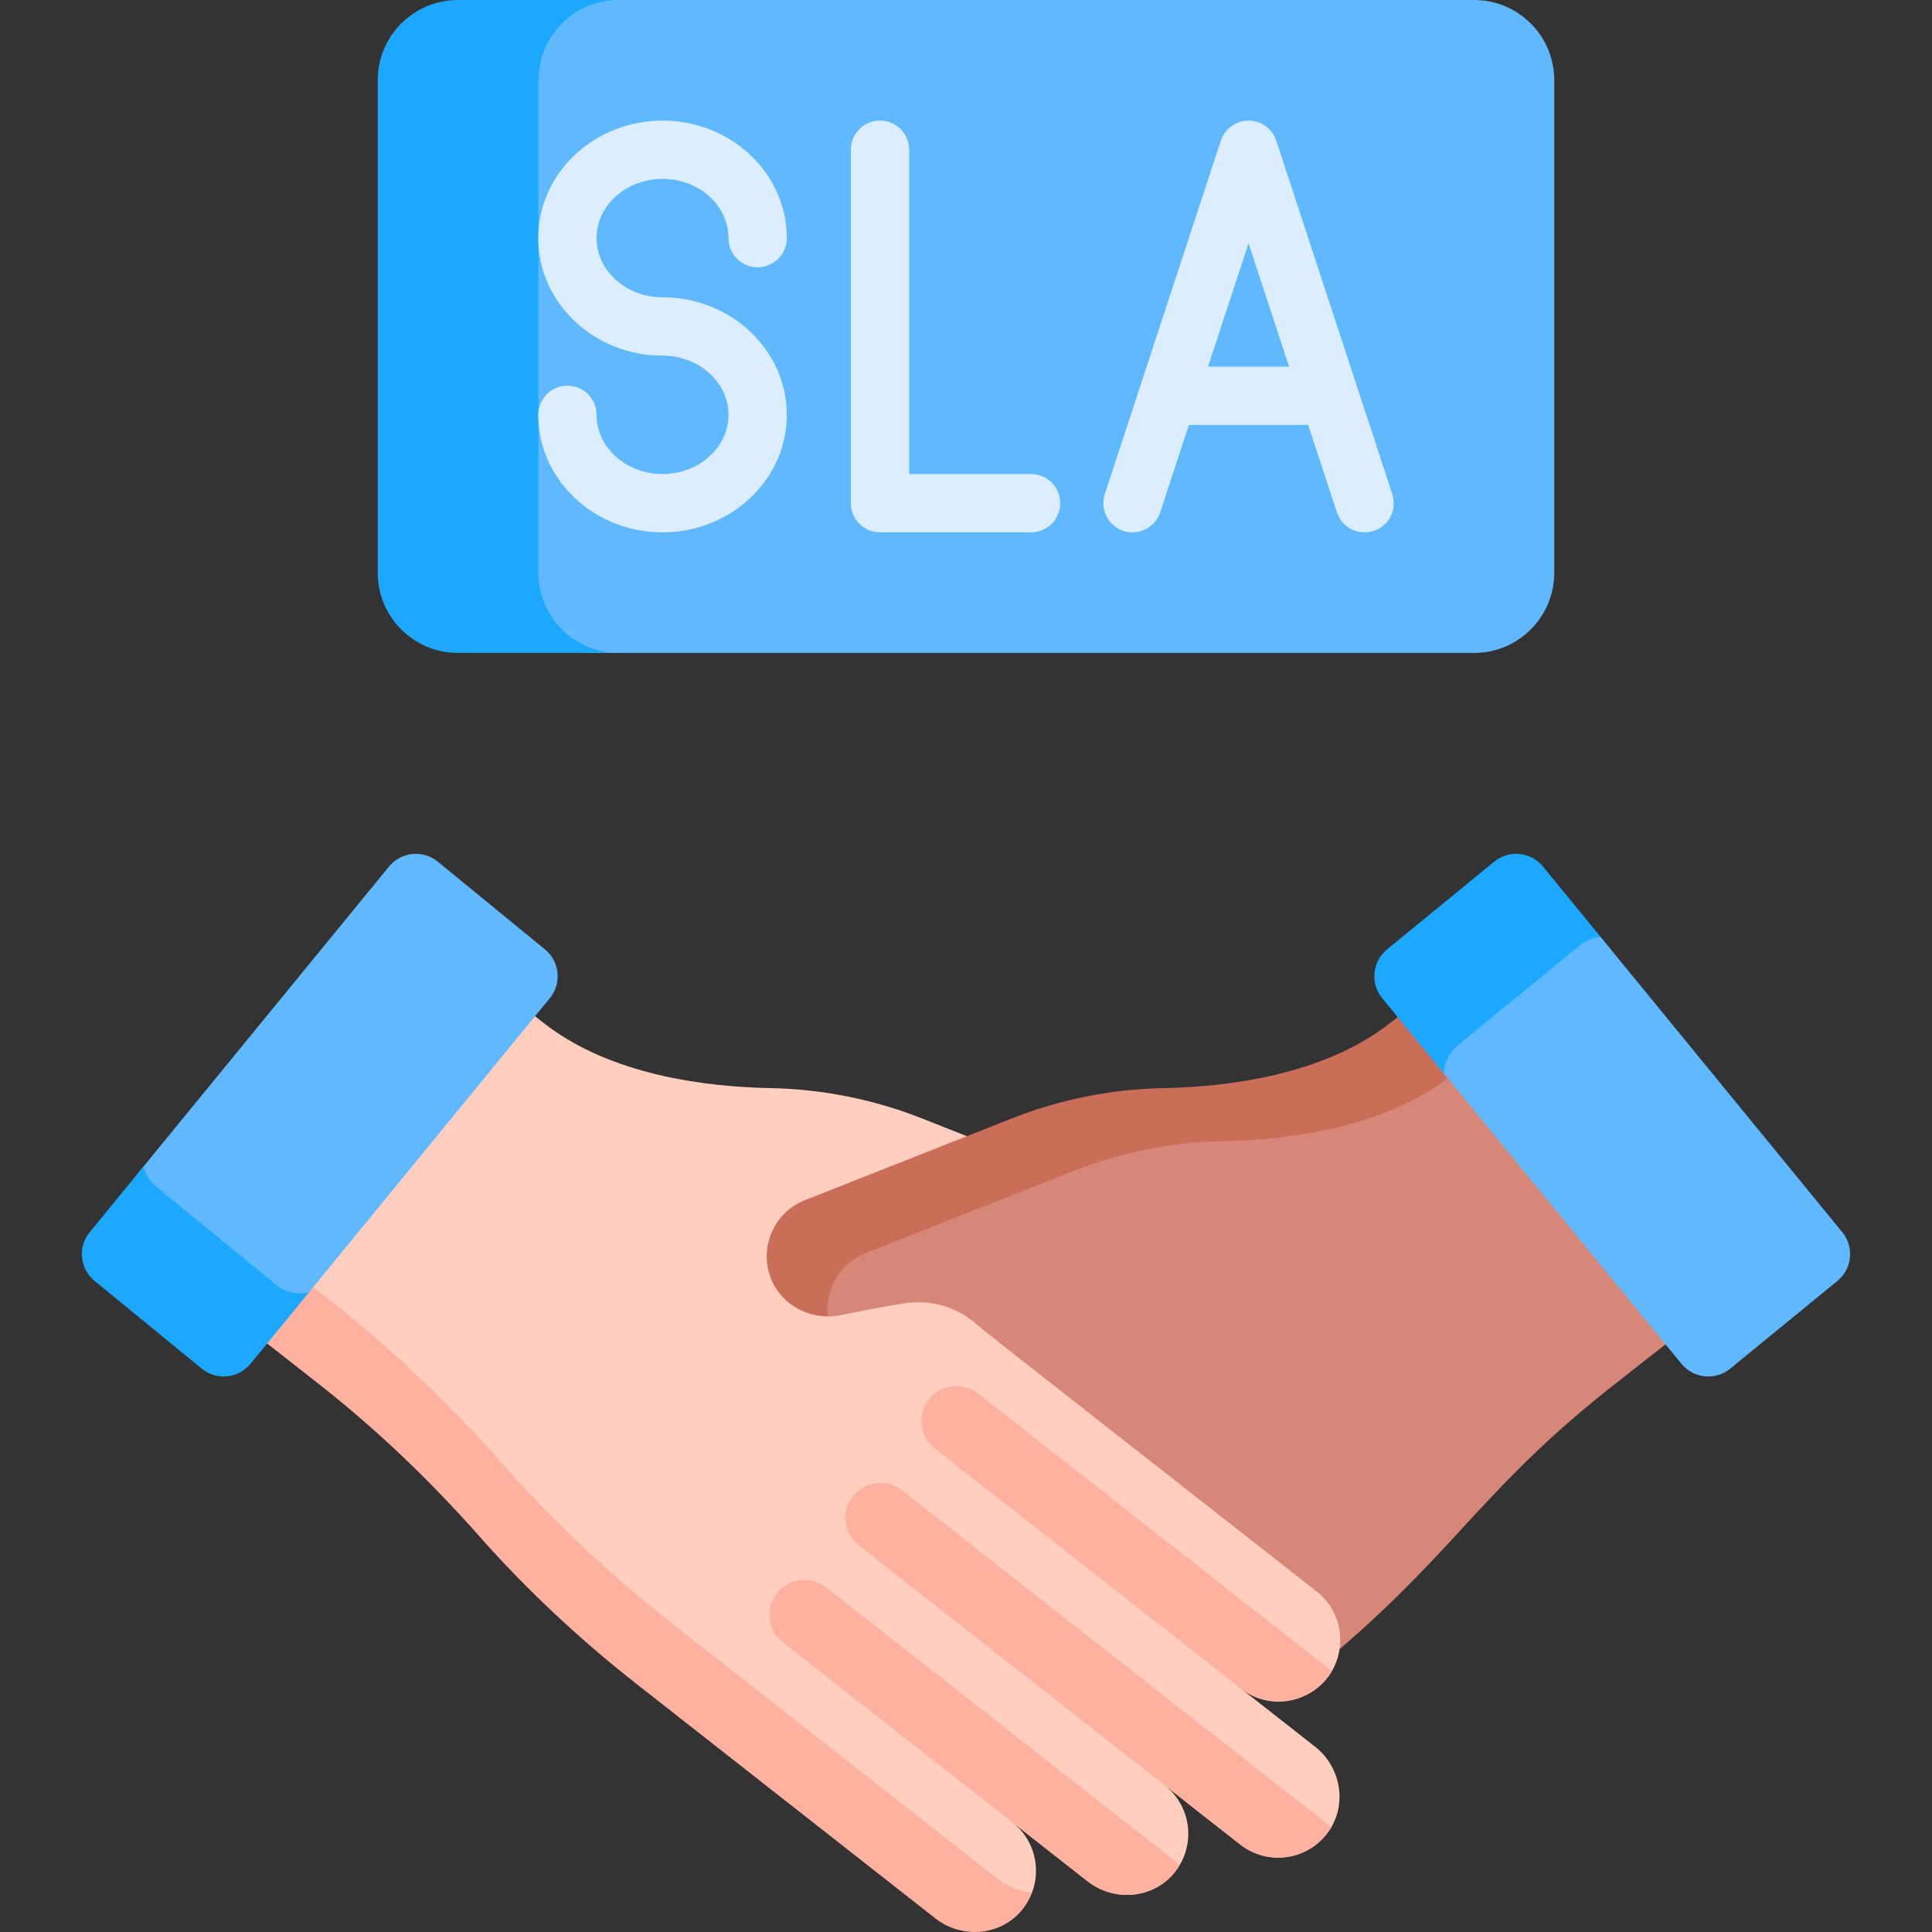
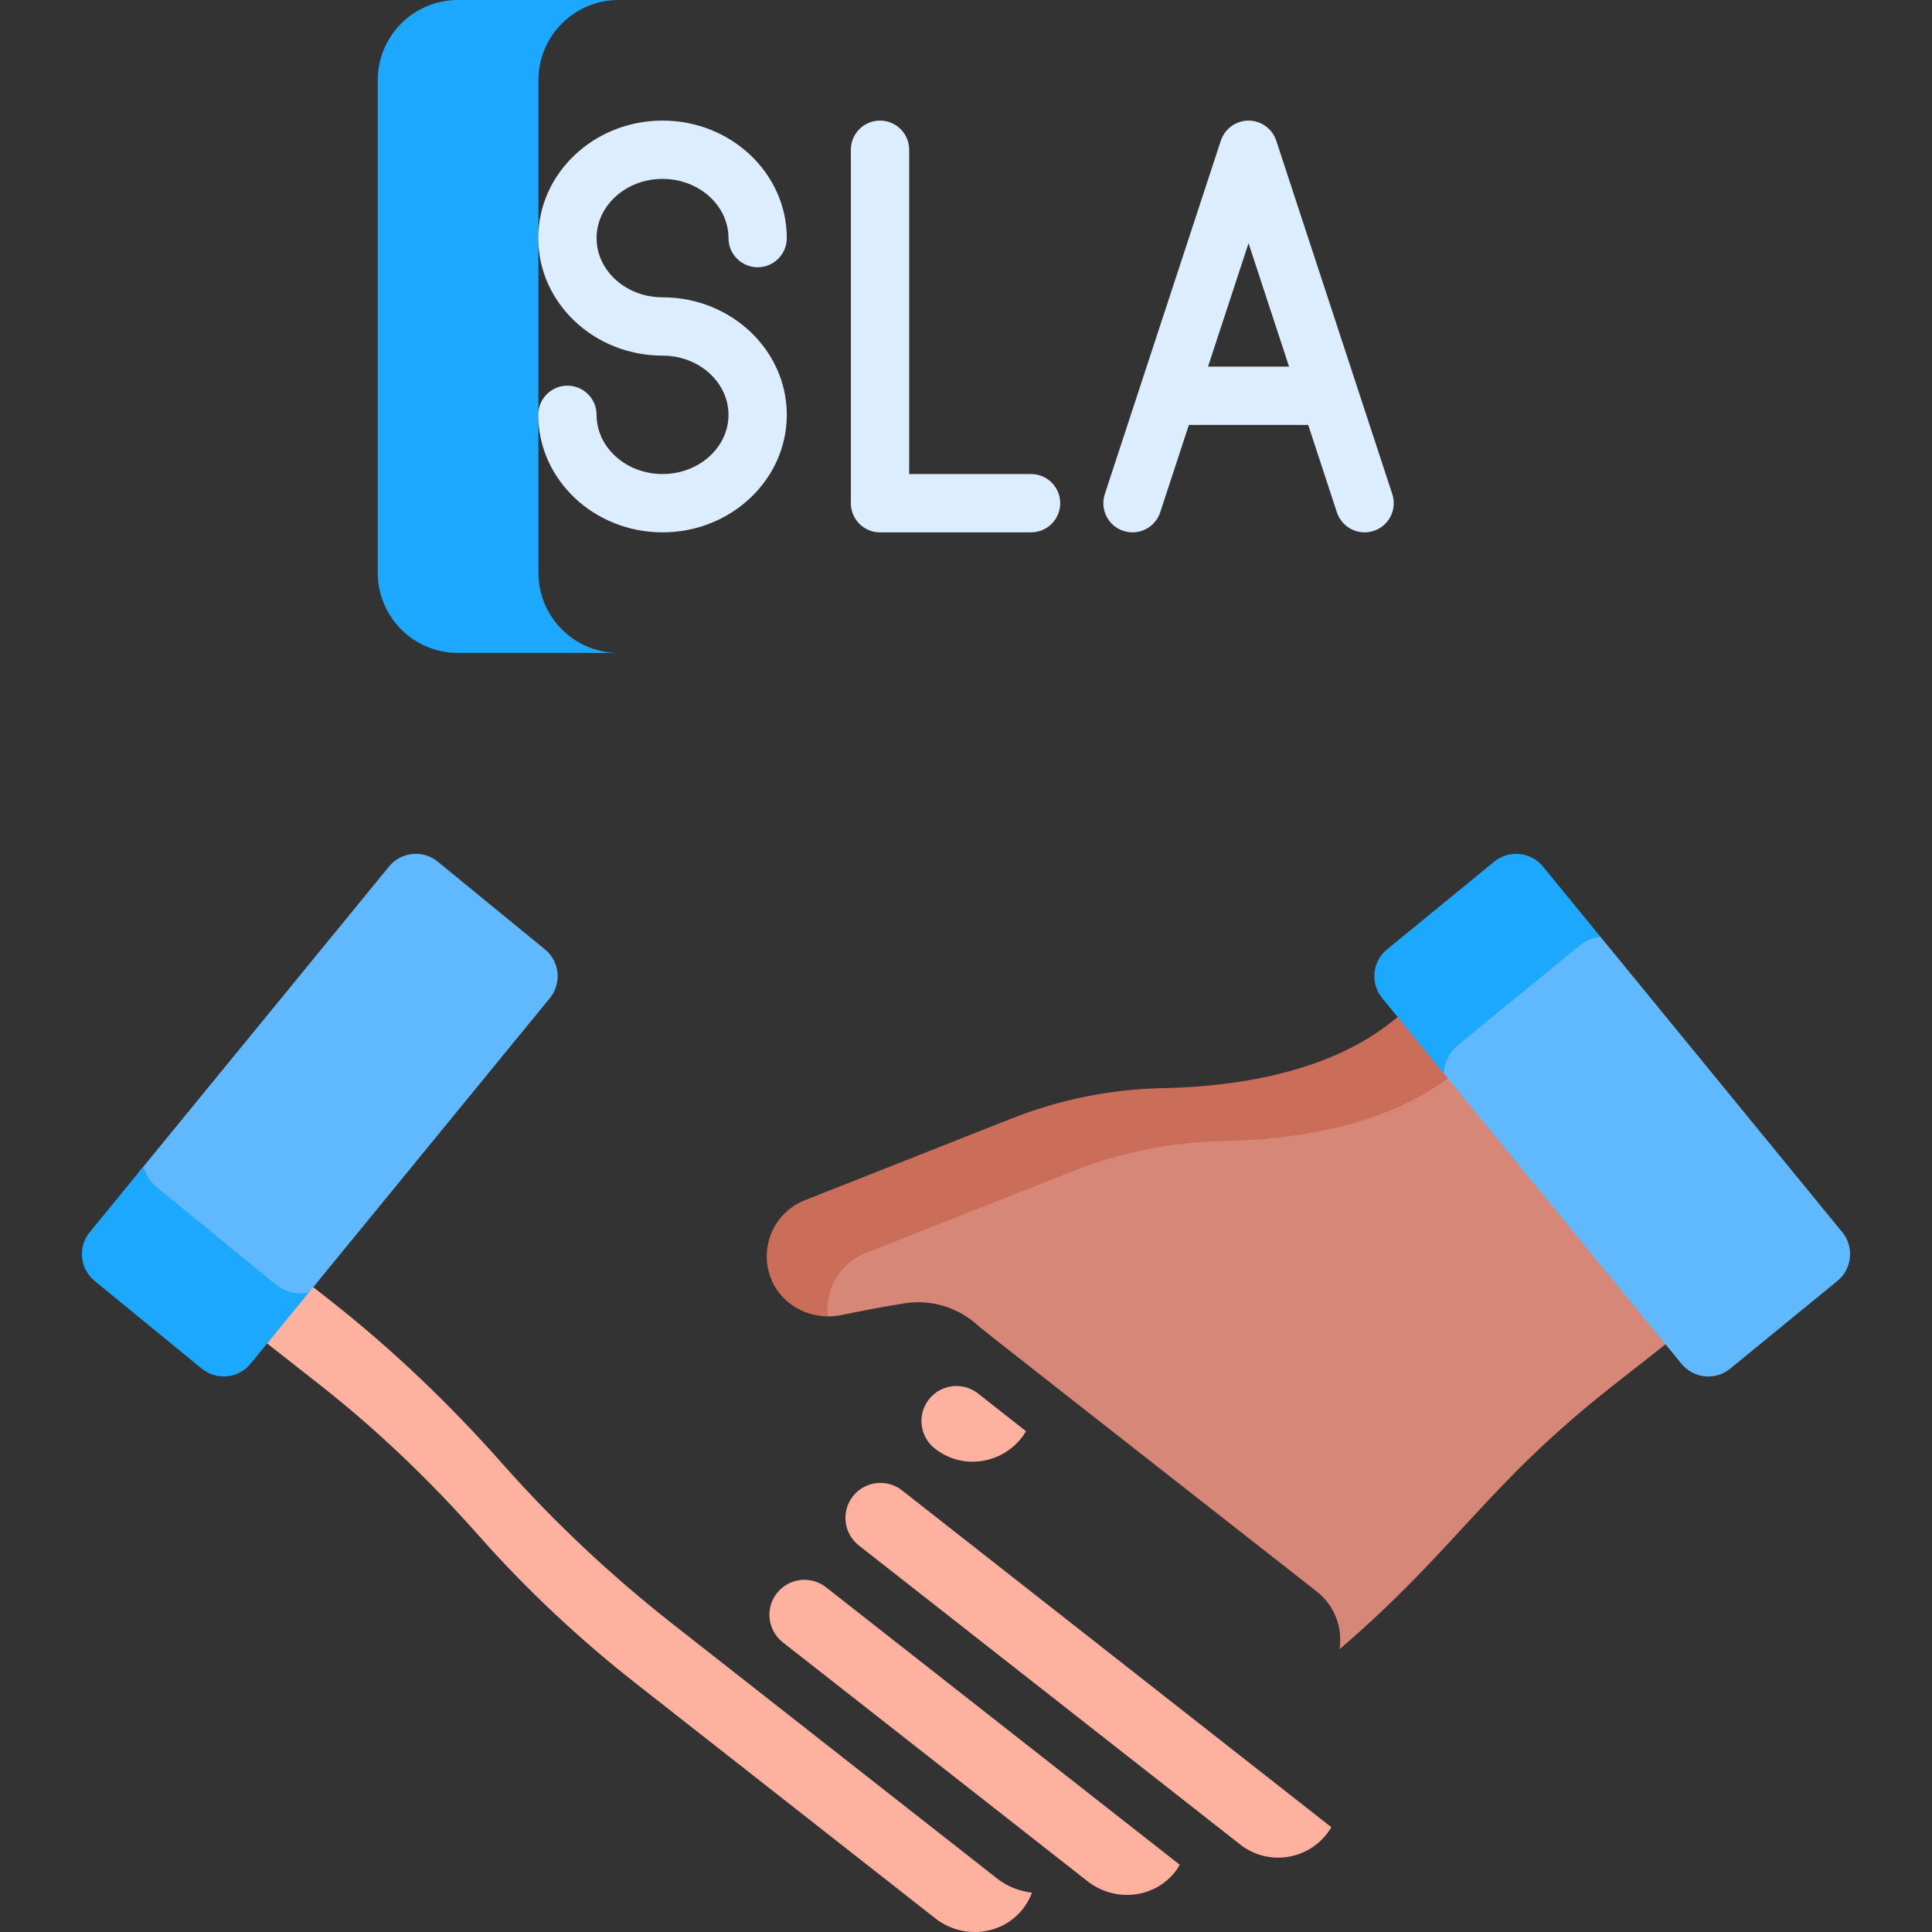
<svg xmlns="http://www.w3.org/2000/svg" id="Capa_1" enable-background="new 0 0 512 512" height="512" viewBox="0 0 512 512" width="512">
  <rect x="0" y="0" width="512" height="512" fill="#333333" stroke="none" />
  <g>
-     <path d="m390.638 0h-239.138l-8.048 5.666-5.449 10.645v143.195l17.27 13.528h235.365c11.738 0 21.254-9.516 21.254-21.254v-130.526c0-11.738-9.515-21.254-21.254-21.254z" fill="#60b9fe" />
-     <path d="m355.003 437.049 3.904-7.635-2.161-5.838-107.997-85.419-32.708-3.863 1.288-11.59 38.906-16.483v-5.12h.001-.001.001l-11.916-4.708c-12.792-5.054-26.38-7.768-40.131-8.029-17.017-.323-42.457-3.411-60.081-17.237l-2.319-1.819-8.162.223-58.118 73.248 48.76 43.024 32.622 32.86 110.573 83.503 6.031-.588c2.47-6.499.588-14.109-5.171-18.627l19.886 15.601c6.962 5.461 17.137 4.7 22.843-2.062 5.991-7.1 4.857-17.687-2.39-23.372l20.005 15.695c7.246 5.684 17.799 4.266 23.269-3.241 5.211-7.151 3.528-17.216-3.433-22.677l-19.698-15.453c9.829 7.71 24.338 1.935 26.197-10.393z" fill="#ffcebe" />
    <g>
      <path d="m264.193 497.787-85.693-67.23c-16.282-12.774-31.441-26.929-45.154-42.428-13.989-15.811-29.234-30.466-45.843-43.496l-8.299-6.511-8.407 10.595v7.321l13.839 10.857c15.344 12.038 29.429 25.577 42.352 40.184 12.669 14.319 26.673 27.396 41.716 39.197l79.168 62.11c6.962 5.462 17.137 4.699 22.842-2.064 1.23-1.457 2.142-3.066 2.78-4.745-3.295-.365-6.533-1.619-9.301-3.79z" fill="#ffb1a0" />
    </g>
    <path d="m386.154 279.043-19.278 13.7-31.077 5.666-37.22 3.949-74.529 28.673-7.923 14.423 3.27 3.401c1.166.005 2.342-.097 3.513-.343 5.378-1.131 10.993-2.184 16.631-3.1 7.145-1.162 14.429 1.02 19.728 5.951 6.336 5.16 26.302 20.679 89.682 70.402 4.792 3.759 6.899 9.663 6.052 15.285 31.456-27.007 38.625-43.32 72.829-70.155l13.555-10.634v-10.377z" fill="#d78778" />
    <g>
      <path d="m229.39 332.078 42.921-16.957 11.917-4.708c12.792-5.054 26.381-7.768 40.133-8.03 17.016-.323 42.455-3.411 60.078-17.236l2.035-1.596h3.406l-11.585-14.019h-7.898l-2.035 1.596c-17.622 13.826-43.061 16.913-60.078 17.237-13.752.261-27.341 2.975-40.133 8.03l-11.917 4.708h.001l-42.921 16.957c-8.118 3.207-12.114 12.302-9.142 20.402 2.361 6.435 8.6 10.368 15.225 10.394-.836-7.03 3.071-14.044 9.993-16.778z" fill="#ca6d59" />
    </g>
    <path d="m142.686 151.78v-130.526c0-11.738 9.516-21.254 21.254-21.254h-42.578c-11.738 0-21.254 9.516-21.254 21.254v130.526c0 11.738 9.516 21.254 21.254 21.254h42.578c-11.738 0-21.254-9.516-21.254-21.254z" fill="#1ca8ff" />
    <g fill="#dbedff">
      <path d="m175.577 47.409c9.639 0 17.48 7.039 17.48 15.691 0 4.267 3.459 7.726 7.726 7.726s7.726-3.459 7.726-7.726c0-17.173-14.774-31.144-32.933-31.144s-32.932 13.972-32.932 31.144 14.774 31.143 32.933 31.143c9.639 0 17.48 7.039 17.48 15.691s-7.842 15.691-17.48 15.691c-9.639 0-17.48-7.039-17.48-15.691 0-4.267-3.459-7.726-7.726-7.726s-7.726 3.459-7.726 7.726c0 17.173 14.774 31.144 32.933 31.144s32.933-13.971 32.933-31.144-14.774-31.143-32.933-31.143c-9.639 0-17.48-7.039-17.48-15.691s7.84-15.691 17.479-15.691z" />
      <path d="m273.241 125.625h-32.301v-85.942c0-4.267-3.459-7.726-7.726-7.726s-7.726 3.459-7.726 7.726v93.669c0 4.267 3.459 7.726 7.726 7.726h40.027c4.267 0 7.726-3.459 7.726-7.726s-3.459-7.727-7.726-7.727z" />
      <path d="m368.97 130.942-30.753-93.669c-1.019-3.104-3.962-5.311-7.338-5.314-3.361 0-6.32 2.201-7.344 5.314l-30.753 93.669c-1.331 4.054.877 8.42 4.931 9.751 4.056 1.331 8.42-.878 9.751-4.931l7.602-23.155h31.619l7.602 23.155c1.332 4.058 5.701 6.261 9.751 4.931 4.056-1.331 6.263-5.697 4.932-9.751zm-48.829-33.789 10.736-32.701 10.736 32.701z" />
    </g>
    <g fill="#ffb1a0">
      <path d="m239.044 394.964c-4.03-3.16-9.857-2.456-13.018 1.572-3.16 4.029-2.457 9.857 1.572 13.018l81.063 63.565 20.005 15.695c7.246 5.684 17.799 4.266 23.269-3.241.32-.439.613-.89.881-1.349z" />
      <path d="m218.9 420.64c-4.029-3.16-9.857-2.457-13.018 1.572-3.16 4.029-2.457 9.857 1.572 13.018l60.868 47.721 19.886 15.601c6.962 5.461 17.137 4.7 22.843-2.062.615-.729 1.137-1.503 1.603-2.296z" />
-       <path d="m259.188 369.287c-4.029-3.16-9.857-2.457-13.018 1.572-3.16 4.029-2.457 9.857 1.572 13.018l81.063 63.565c8.116 6.367 19.416 3.534 24.157-4.585z" />
+       <path d="m259.188 369.287c-4.029-3.16-9.857-2.457-13.018 1.572-3.16 4.029-2.457 9.857 1.572 13.018c8.116 6.367 19.416 3.534 24.157-4.585z" />
    </g>
    <path d="m144.423 251.6-28.408-23.253c-3.922-3.21-9.704-2.633-12.914 1.289l-66.606 81.373.895 4.399 38.118 29.875 6.369-2.781 63.835-77.988c3.209-3.922 2.632-9.704-1.289-12.914z" fill="#60b9fe" />
    <path d="m73.124 340.449-31.697-25.945c-1.747-1.43-2.888-3.32-3.414-5.35l-14.232 17.387c-3.21 3.922-2.633 9.703 1.289 12.914l28.408 23.253c3.922 3.21 9.703 2.633 12.914-1.289l15.485-18.918c-2.973.674-6.212.028-8.753-2.052z" fill="#1ca8ff" />
    <path d="m488.219 326.541-64.045-78.244-7.249-4.145-35.541 31.936v6.867l64.225 78.464c3.21 3.922 8.992 4.499 12.914 1.289l28.408-23.253c3.922-3.21 4.499-8.992 1.288-12.914z" fill="#60b9fe" />
    <path d="m386.397 276.95 32.191-26.349c1.656-1.356 3.605-2.114 5.587-2.303l-15.275-18.662c-3.21-3.922-8.992-4.499-12.914-1.289l-28.409 23.253c-3.922 3.21-4.499 8.992-1.289 12.914l16.322 19.941c.149-2.822 1.428-5.574 3.787-7.505z" fill="#1ca8ff" />
  </g>
</svg>